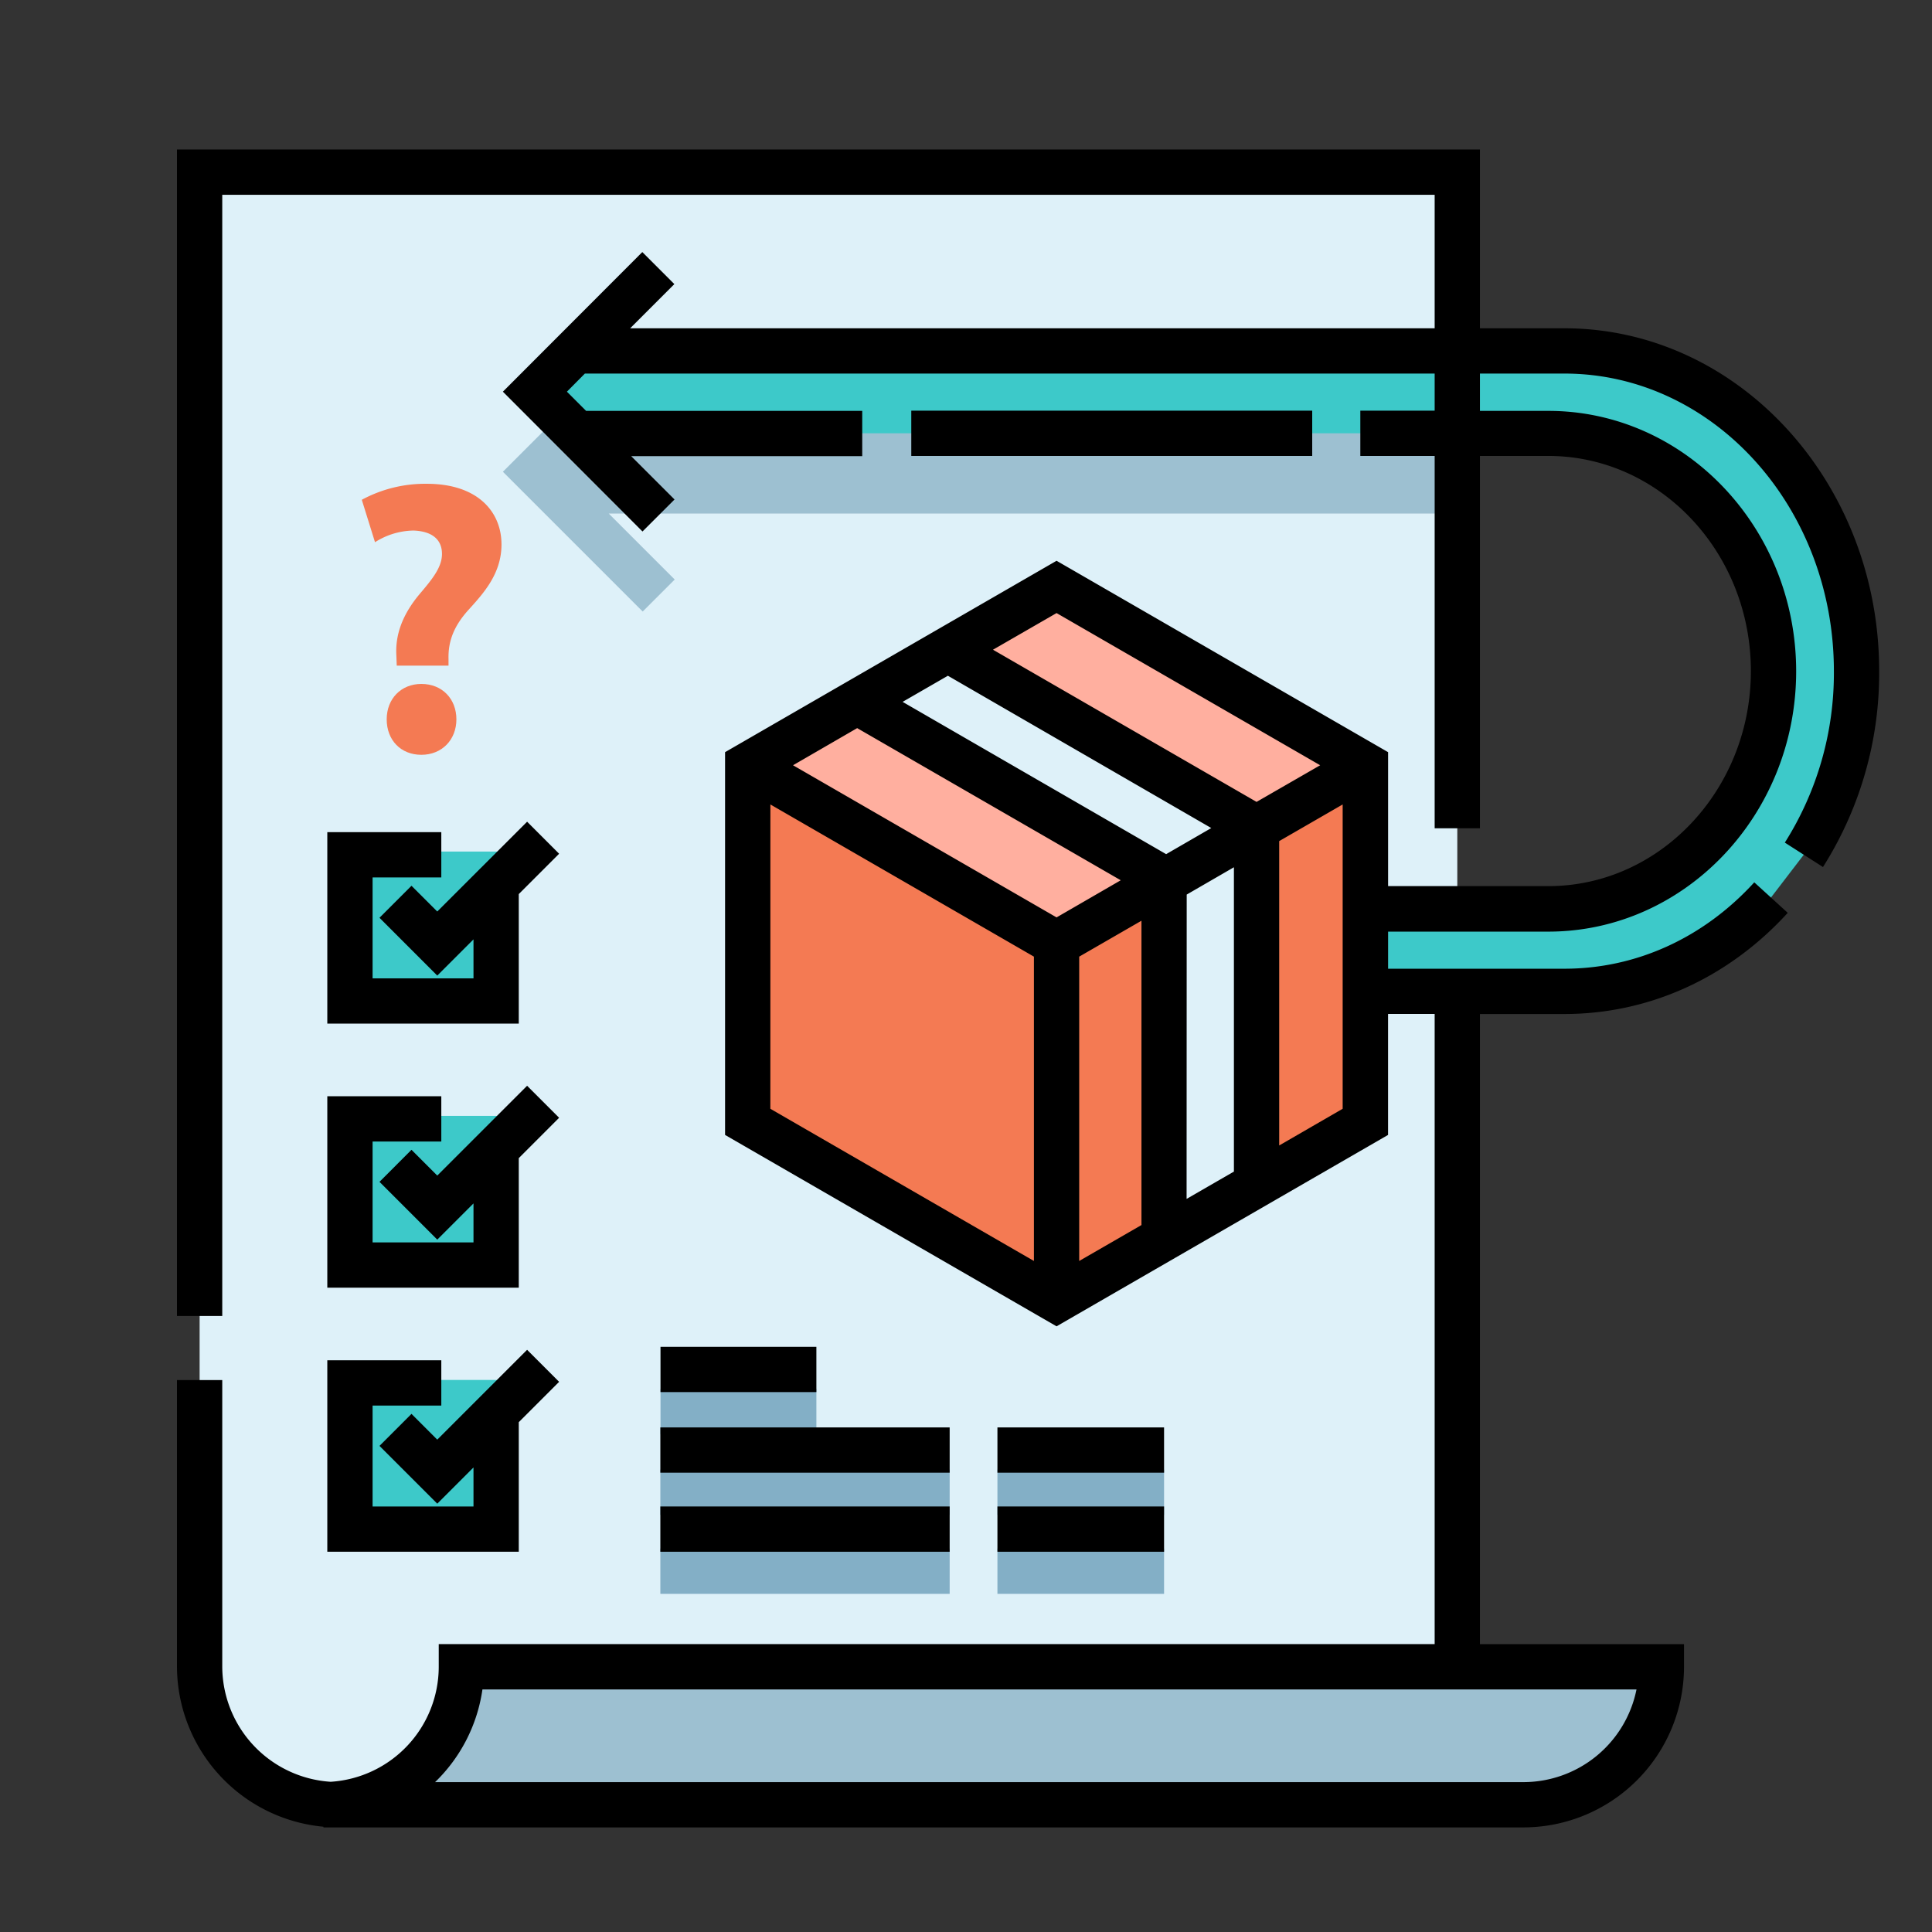
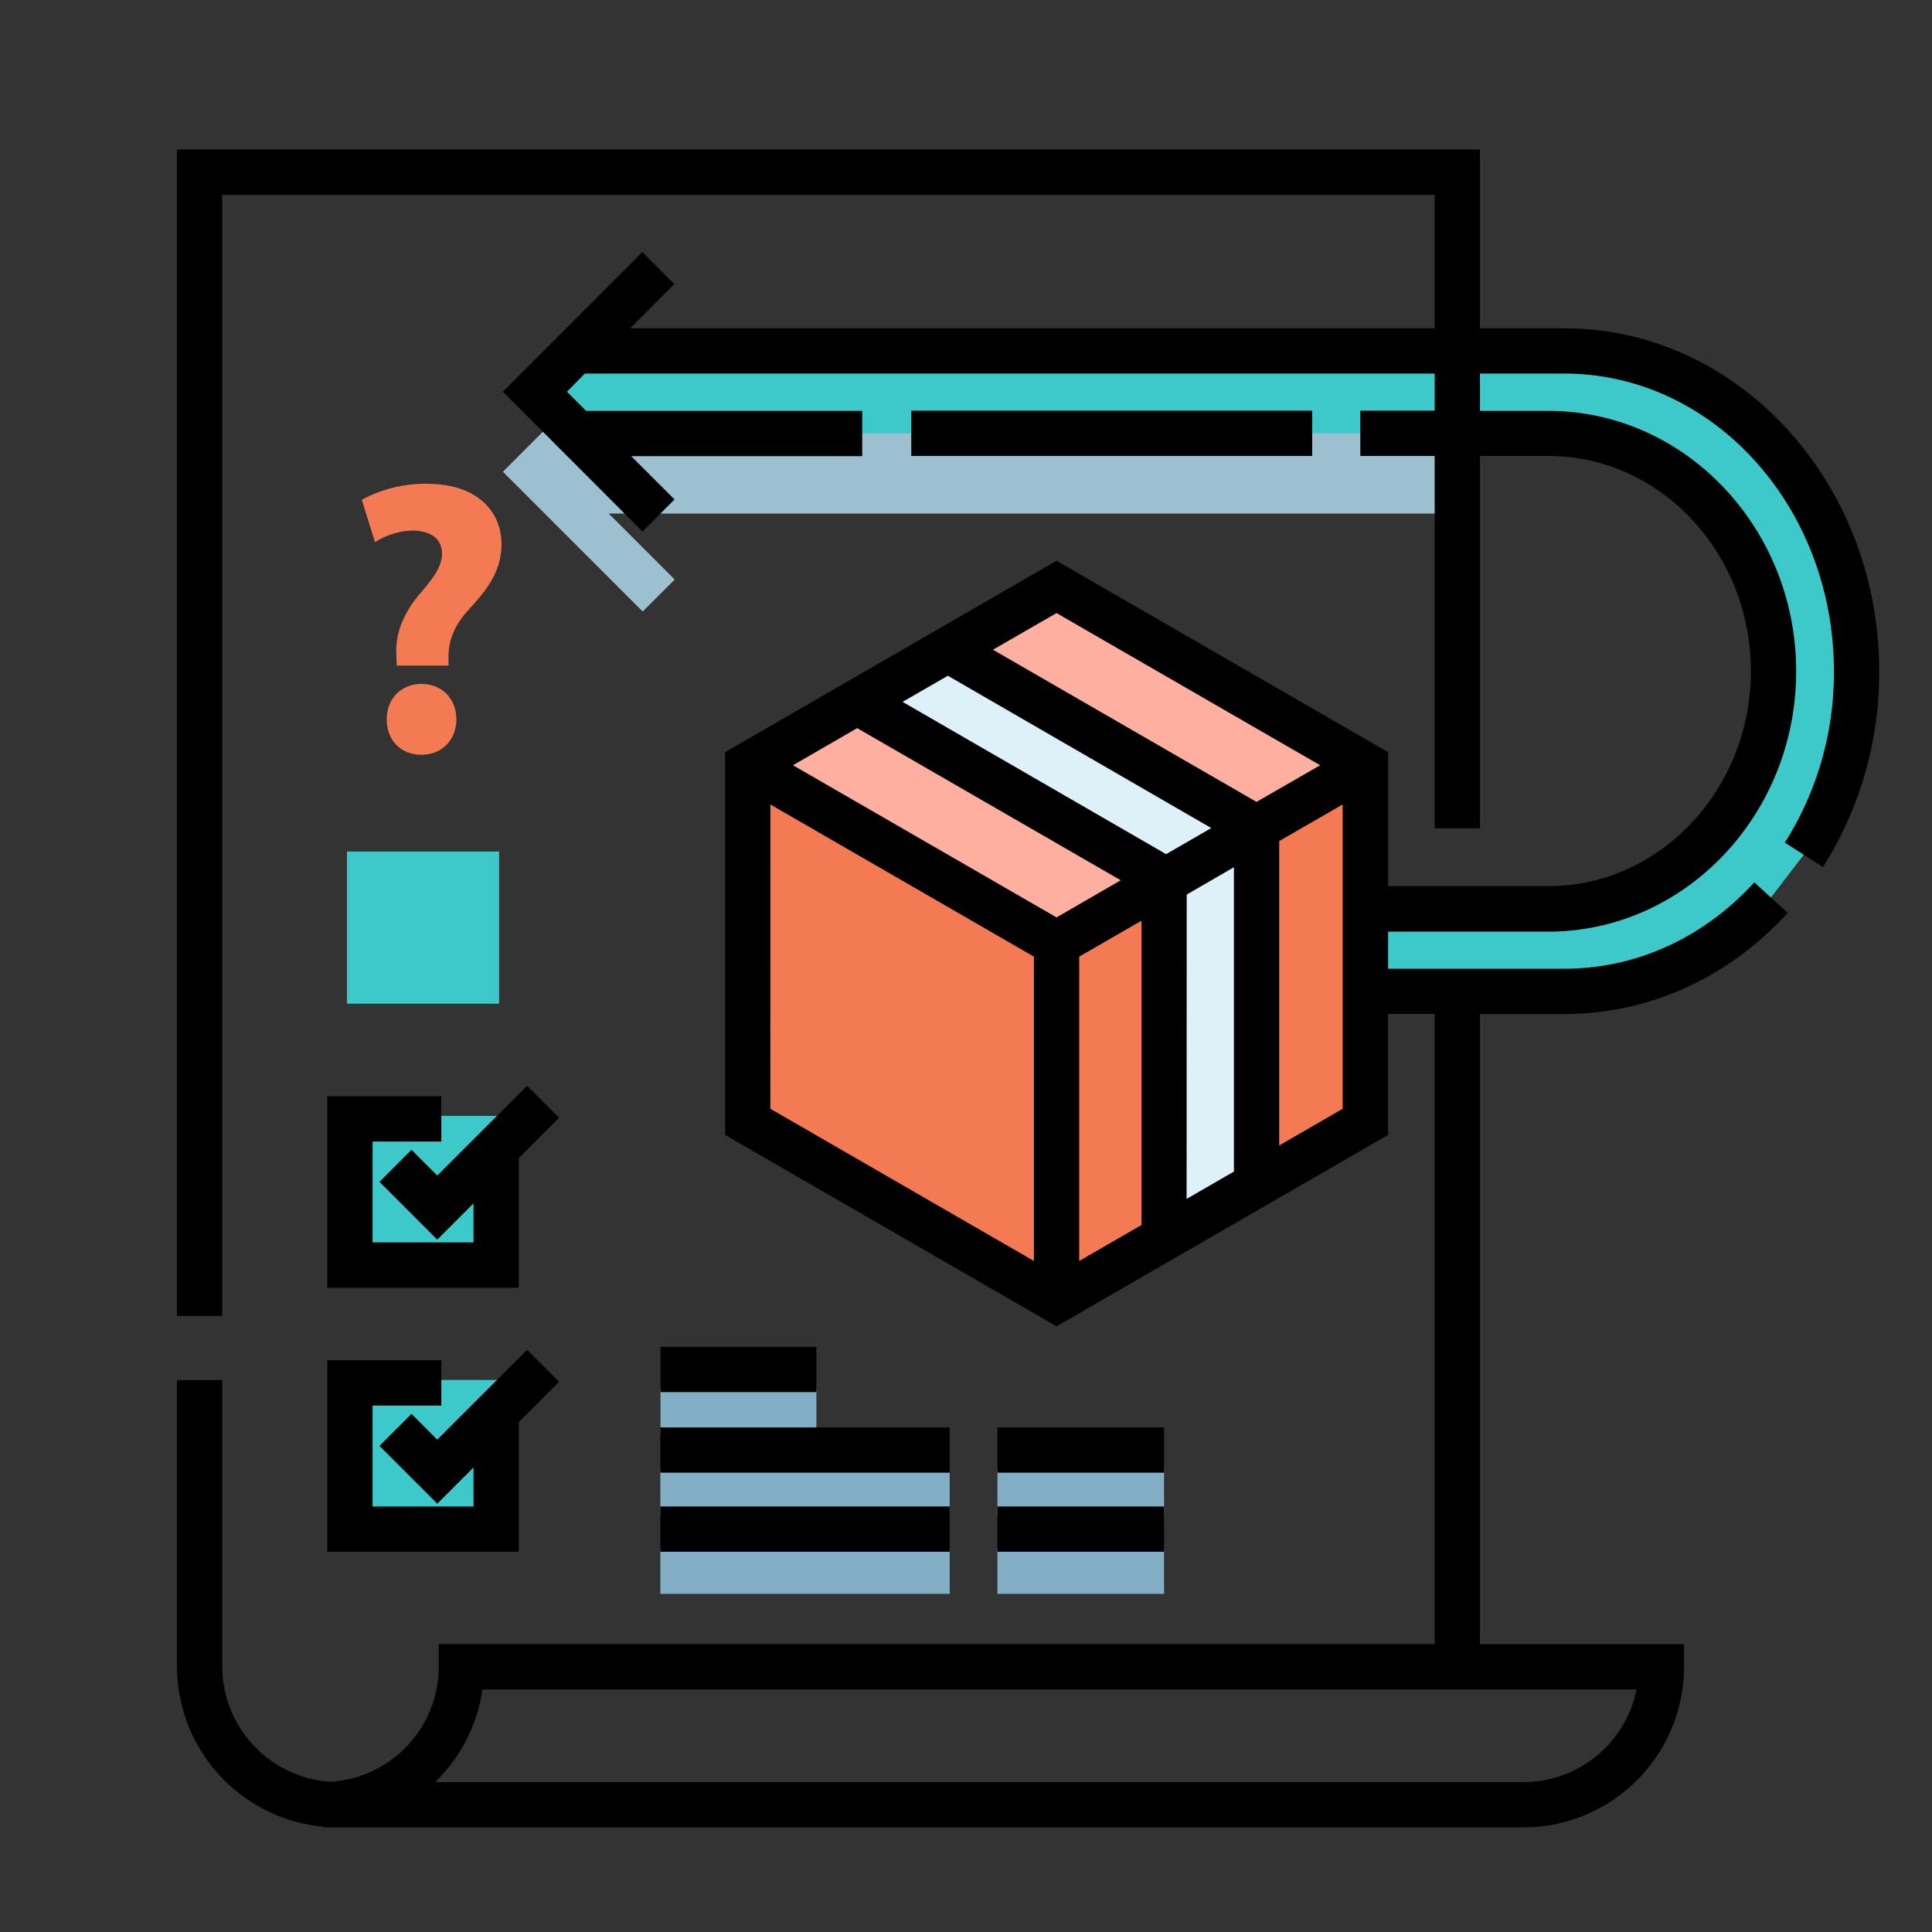
<svg xmlns="http://www.w3.org/2000/svg" viewBox="0 0 512 512" id="artwork">
  <rect x="0" y="0" width="512" height="512" fill="#333333" stroke="none" />
  <title>Return_condition</title>
  <g id="Return_condition">
-     <path style="fill:#def1f9" d="M386.2,45.62V478.28H88.59A35.69,35.69,0,0,1,52.9,442.59v-397Z" />
    <polygon style="fill:#9dc0d1" points="386.2 114.27 386.2 136.09 161.32 136.09 178.81 153.58 170.32 162.06 133.27 125.02 170.22 88.06 178.71 96.56 161 114.27 386.2 114.27" />
-     <path style="fill:#9dc0d1" d="M85.72,478.28a36.56,36.56,0,0,0,36.55-36.56h318a36.55,36.55,0,0,1-36.55,36.56h-318Z" />
    <rect style="fill:#3dc9c9" height="40.32" width="40.32" y="225.67" x="91.95" />
    <rect style="fill:#3dc9c9" height="40.32" width="40.32" y="295.72" x="91.95" />
    <rect style="fill:#3dc9c9" height="40.32" width="40.32" y="365.7" x="91.95" />
    <rect style="fill:#83afc6" height="12" width="76.67" y="410.39" x="175" />
    <rect style="fill:#83afc6" height="12" width="76.67" y="389.45" x="175" />
    <rect style="fill:#83afc6" height="12" width="41.31" y="368.08" x="175.04" />
    <rect style="fill:#83afc6" height="12" width="44.16" y="410.39" x="264.33" />
    <rect style="fill:#83afc6" height="12" width="44.16" y="389.45" x="264.33" />
    <path style="fill:#f47a53" d="M111.66,181.25c-5.36,0-9.18,3.92-9.18,9.39s3.71,9.39,9.18,9.39,9.29-4,9.29-9.39S117.23,181.25,111.66,181.25Z" />
    <path style="fill:#f47a53" d="M113.11,128.21a35.32,35.32,0,0,0-17.23,4.24l3.5,11.24a19.48,19.48,0,0,1,10.22-3.09c5.16.2,7.53,2.58,7.53,6.19s-2.68,6.81-6,10.73c-4.65,5.57-6.4,10.94-6.09,16.2l.1,2.68h13.72v-1.86c-.1-4.64,1.45-8.66,5.27-12.89s8.77-9.5,8.77-17.34C132.92,135.75,126.73,128.21,113.11,128.21Z" />
    <polygon style="fill:#f47a53" points="198.26 202.97 198.26 297.36 235.47 318.85 241.22 322.16 280.01 344.56 361.76 297.37 361.76 202.97 280.01 155.77 198.26 202.97" />
    <polygon style="fill:#ffaf9f" points="361.75 202.74 280.01 249.94 198.27 202.74 280.01 155.54 361.75 202.74" />
    <polygon style="fill:#def1f9" points="332.92 219.46 332.92 313.85 308.29 328.07 308.29 233.03 227.1 186.16 251.17 172.26 332.92 219.46" />
    <path style="fill:#3dc9c9" d="M361.12,262.7h53.47c21.38,0,40.73-9.5,54.74-24.85L478,226.54a90.21,90.21,0,0,0,14-48.69h0C492,131,457.35,93,414.59,93H154l-12.26,10.75L154,114.83H410.33c33,0,59.67,28.22,59.67,63h0c0,34.81-26.71,63-59.67,63H361Z" />
-     <polygon points="116.95 232.53 116.95 220.53 86.74 220.53 86.74 271.27 137.48 271.27 137.48 236.94 148.17 226.25 139.69 217.76 115.88 241.56 109.05 234.74 100.57 243.22 115.88 258.54 125.48 248.94 125.48 259.27 98.74 259.27 98.74 232.53 116.95 232.53" />
    <polygon points="86.74 341.25 137.48 341.25 137.48 306.92 148.17 296.22 139.69 287.74 115.88 311.54 109.05 304.71 100.57 313.2 115.88 328.51 125.48 318.92 125.48 329.25 98.74 329.25 98.74 302.51 116.95 302.51 116.95 290.51 86.74 290.51 86.74 341.25" />
    <polygon points="86.74 411.23 137.48 411.23 137.48 376.89 148.17 366.2 139.69 357.71 115.88 381.52 109.05 374.69 100.57 383.18 115.88 398.49 125.48 388.89 125.48 399.23 98.74 399.23 98.74 372.49 116.95 372.49 116.95 360.49 86.74 360.49 86.74 411.23" />
    <path d="M414.59,87H392.2V39.62H46.9V348.75h12V51.62H380.2V87H167l11.71-11.71-8.49-8.49-36.95,37,37,37.05,8.49-8.48-11.49-11.49H228.5v-12H155.32l-5.08-5.08L155,99H380.2v9.83H360.5v12h19.7V219.5h12V120.83h18.13c29.59,0,53.67,25.58,53.67,57s-24.08,57-53.67,57H367.86V199.33L280,148.61l-87.85,50.72V300.77L280,351.49l87.85-50.72V268.7H380.2v167H116.27v6a30.58,30.58,0,0,1-28.64,30.49A30.68,30.68,0,0,1,58.9,441.73v-76h-12v76A42.76,42.76,0,0,0,85.72,484.1v.18c.69,0,1.39,0,2.07,0,.27,0,.53,0,.8,0s.57,0,.87,0H403.73a42.6,42.6,0,0,0,42.55-42.56v-6H392.2v-167h22.39c22.39,0,43.4-9.52,59.18-26.81l-8.87-8.08c-13.47,14.76-31.34,22.89-50.31,22.89H367.86v-9.83h42.47c36.21,0,65.67-31,65.67-69s-29.46-69-65.67-69H392.2V99h22.39C454,99,486,134.37,486,177.85A84,84,0,0,1,473,223.3l10.11,6.47A96,96,0,0,0,498,177.85C498,127.76,460.59,87,414.59,87ZM403.73,472.28H115.3a42.53,42.53,0,0,0,12.55-24.56H433.69A30.59,30.59,0,0,1,403.73,472.28ZM349.86,202.8,333,212.51l-69.85-40.33L280,162.47ZM280,243.12,210.16,202.8l17-9.84,69.85,40.32Zm6,10.4L302.5,244v80.65L286,334.17Zm28.49-16.45L327,229.83v80.65l-12.54,7.24Zm-5.45-10.71L239.2,186l12-6.92L321,219.44ZM204.16,213.19,274,253.52v80.65l-69.85-40.33ZM339,303.56V222.9l16.82-9.71v80.65Z" />
    <rect height="12" width="106.25" y="108.83" x="241.5" />
    <rect height="12" width="76.67" y="399.23" x="175" />
    <rect height="12" width="76.67" y="378.28" x="175" />
    <rect height="12" width="41.31" y="356.92" x="175.04" />
    <rect height="12" width="44.16" y="399.23" x="264.33" />
    <rect height="12" width="44.16" y="378.28" x="264.33" />
  </g>
</svg>